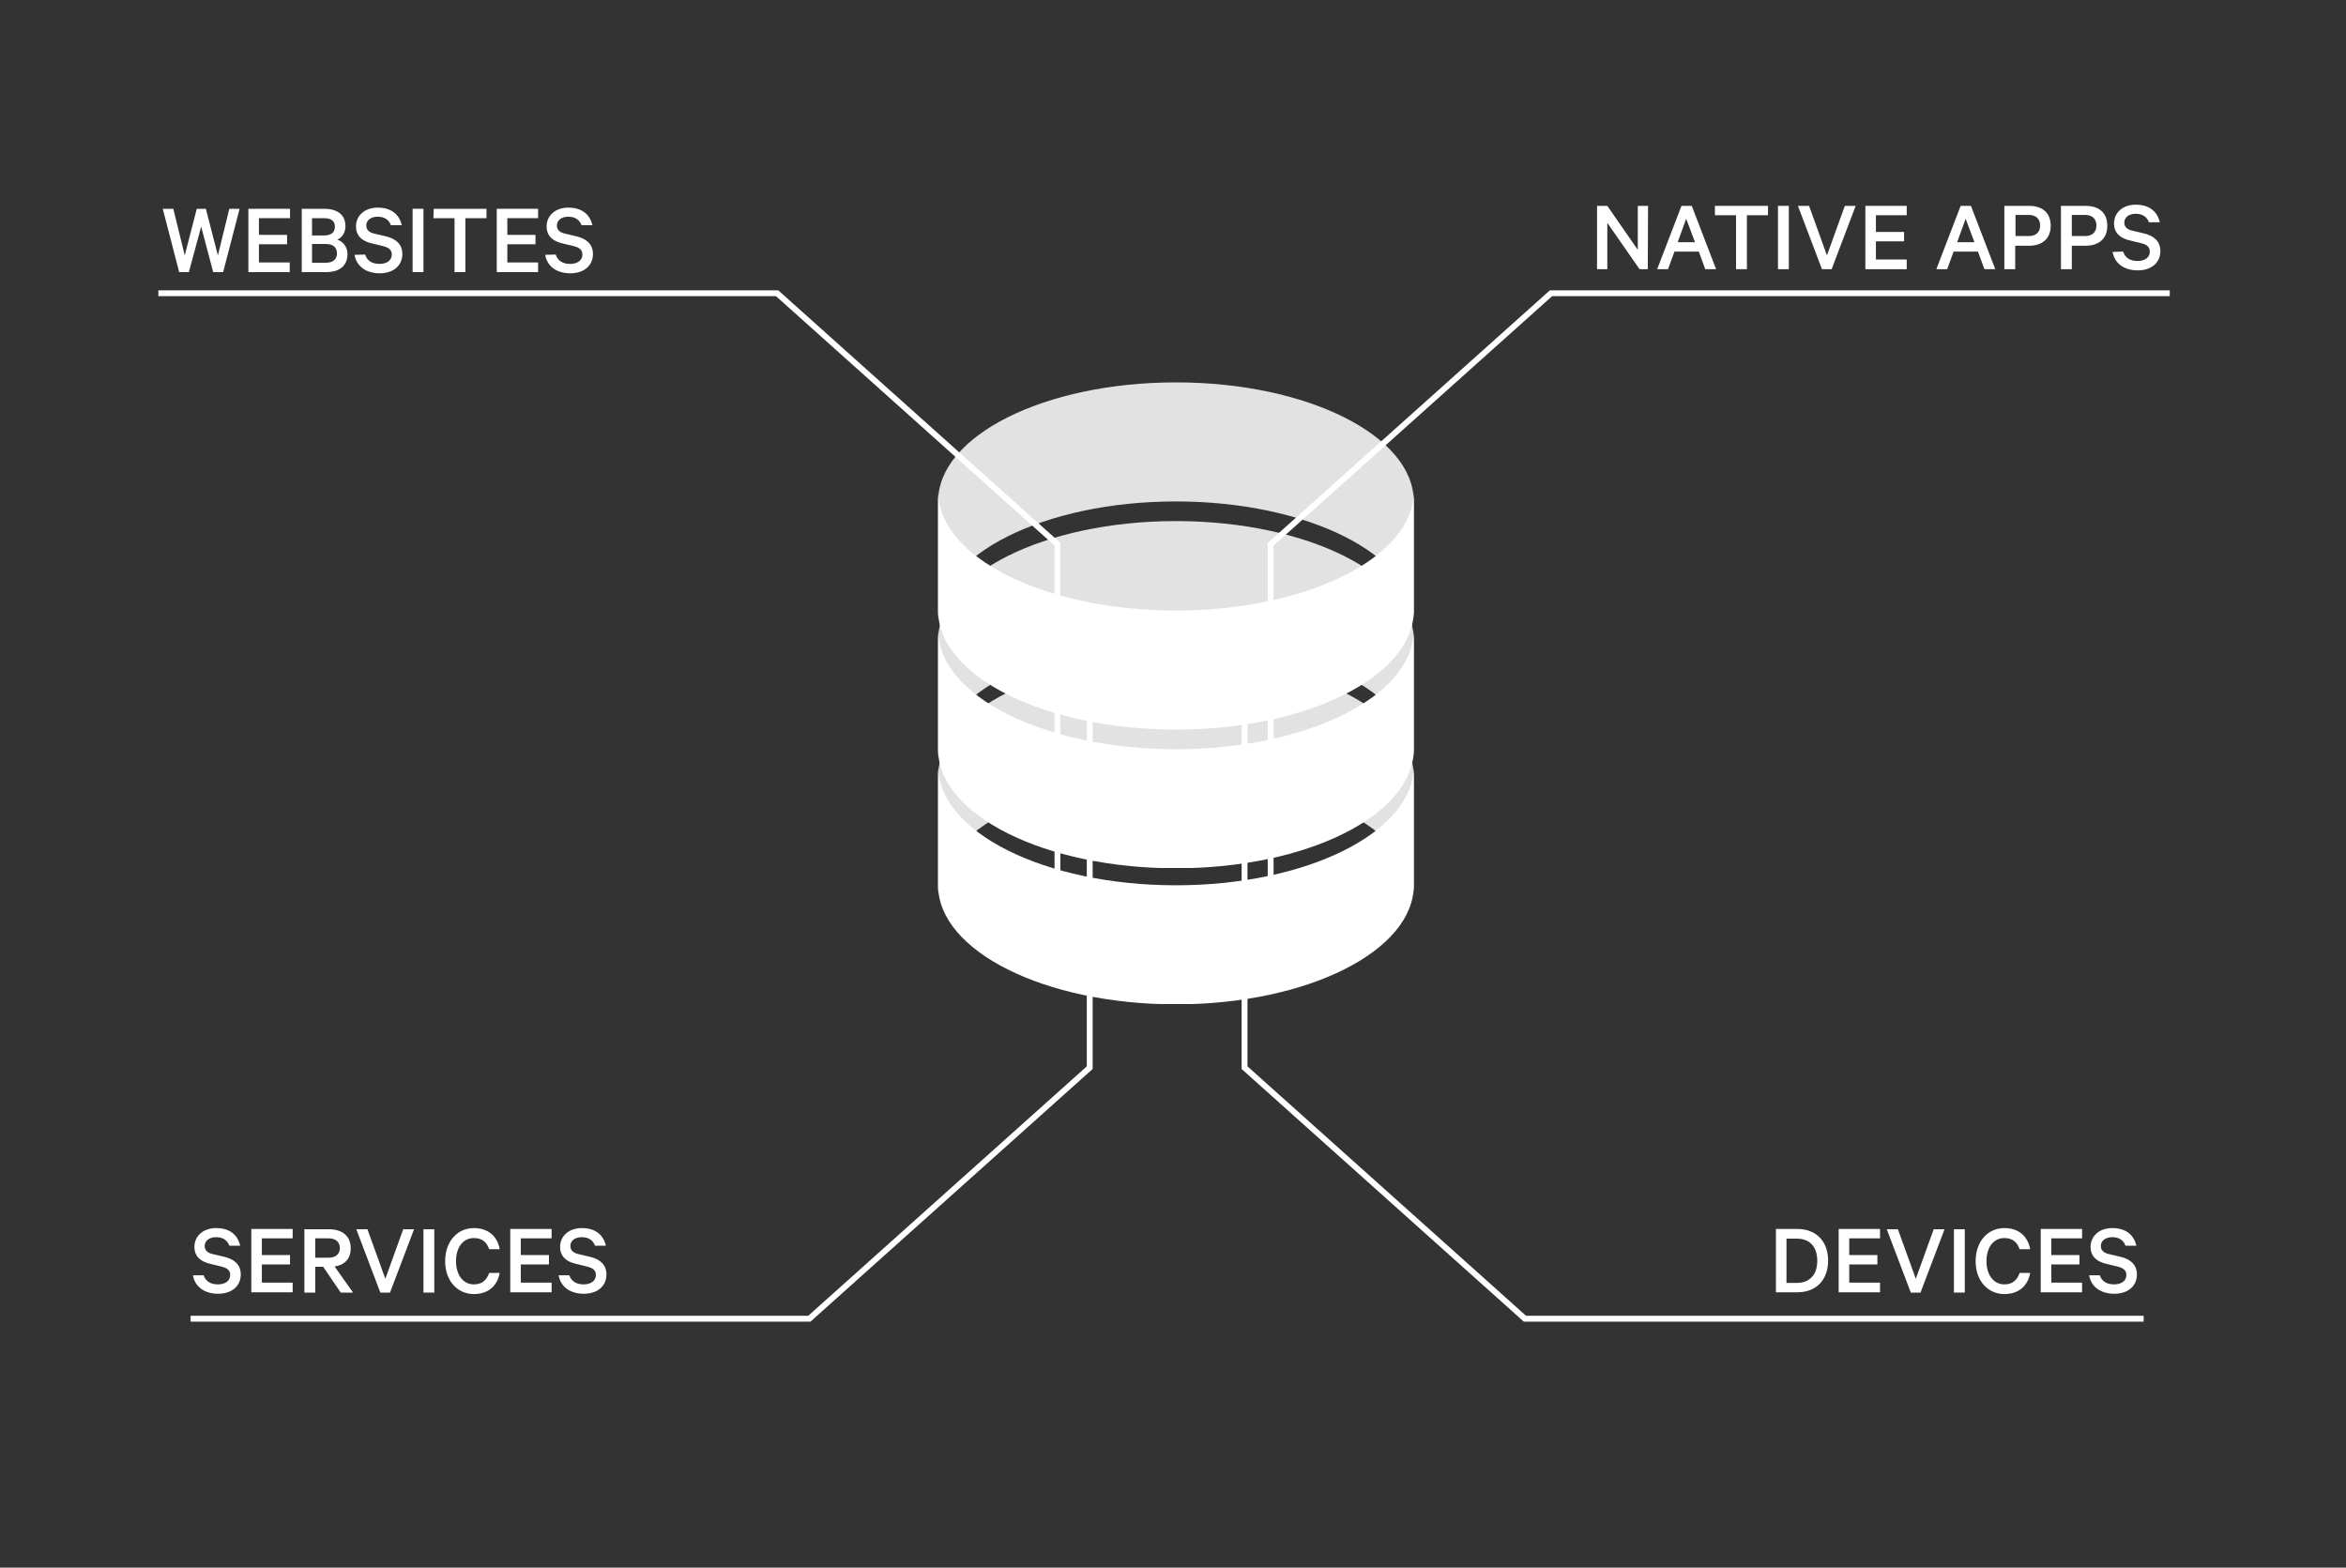
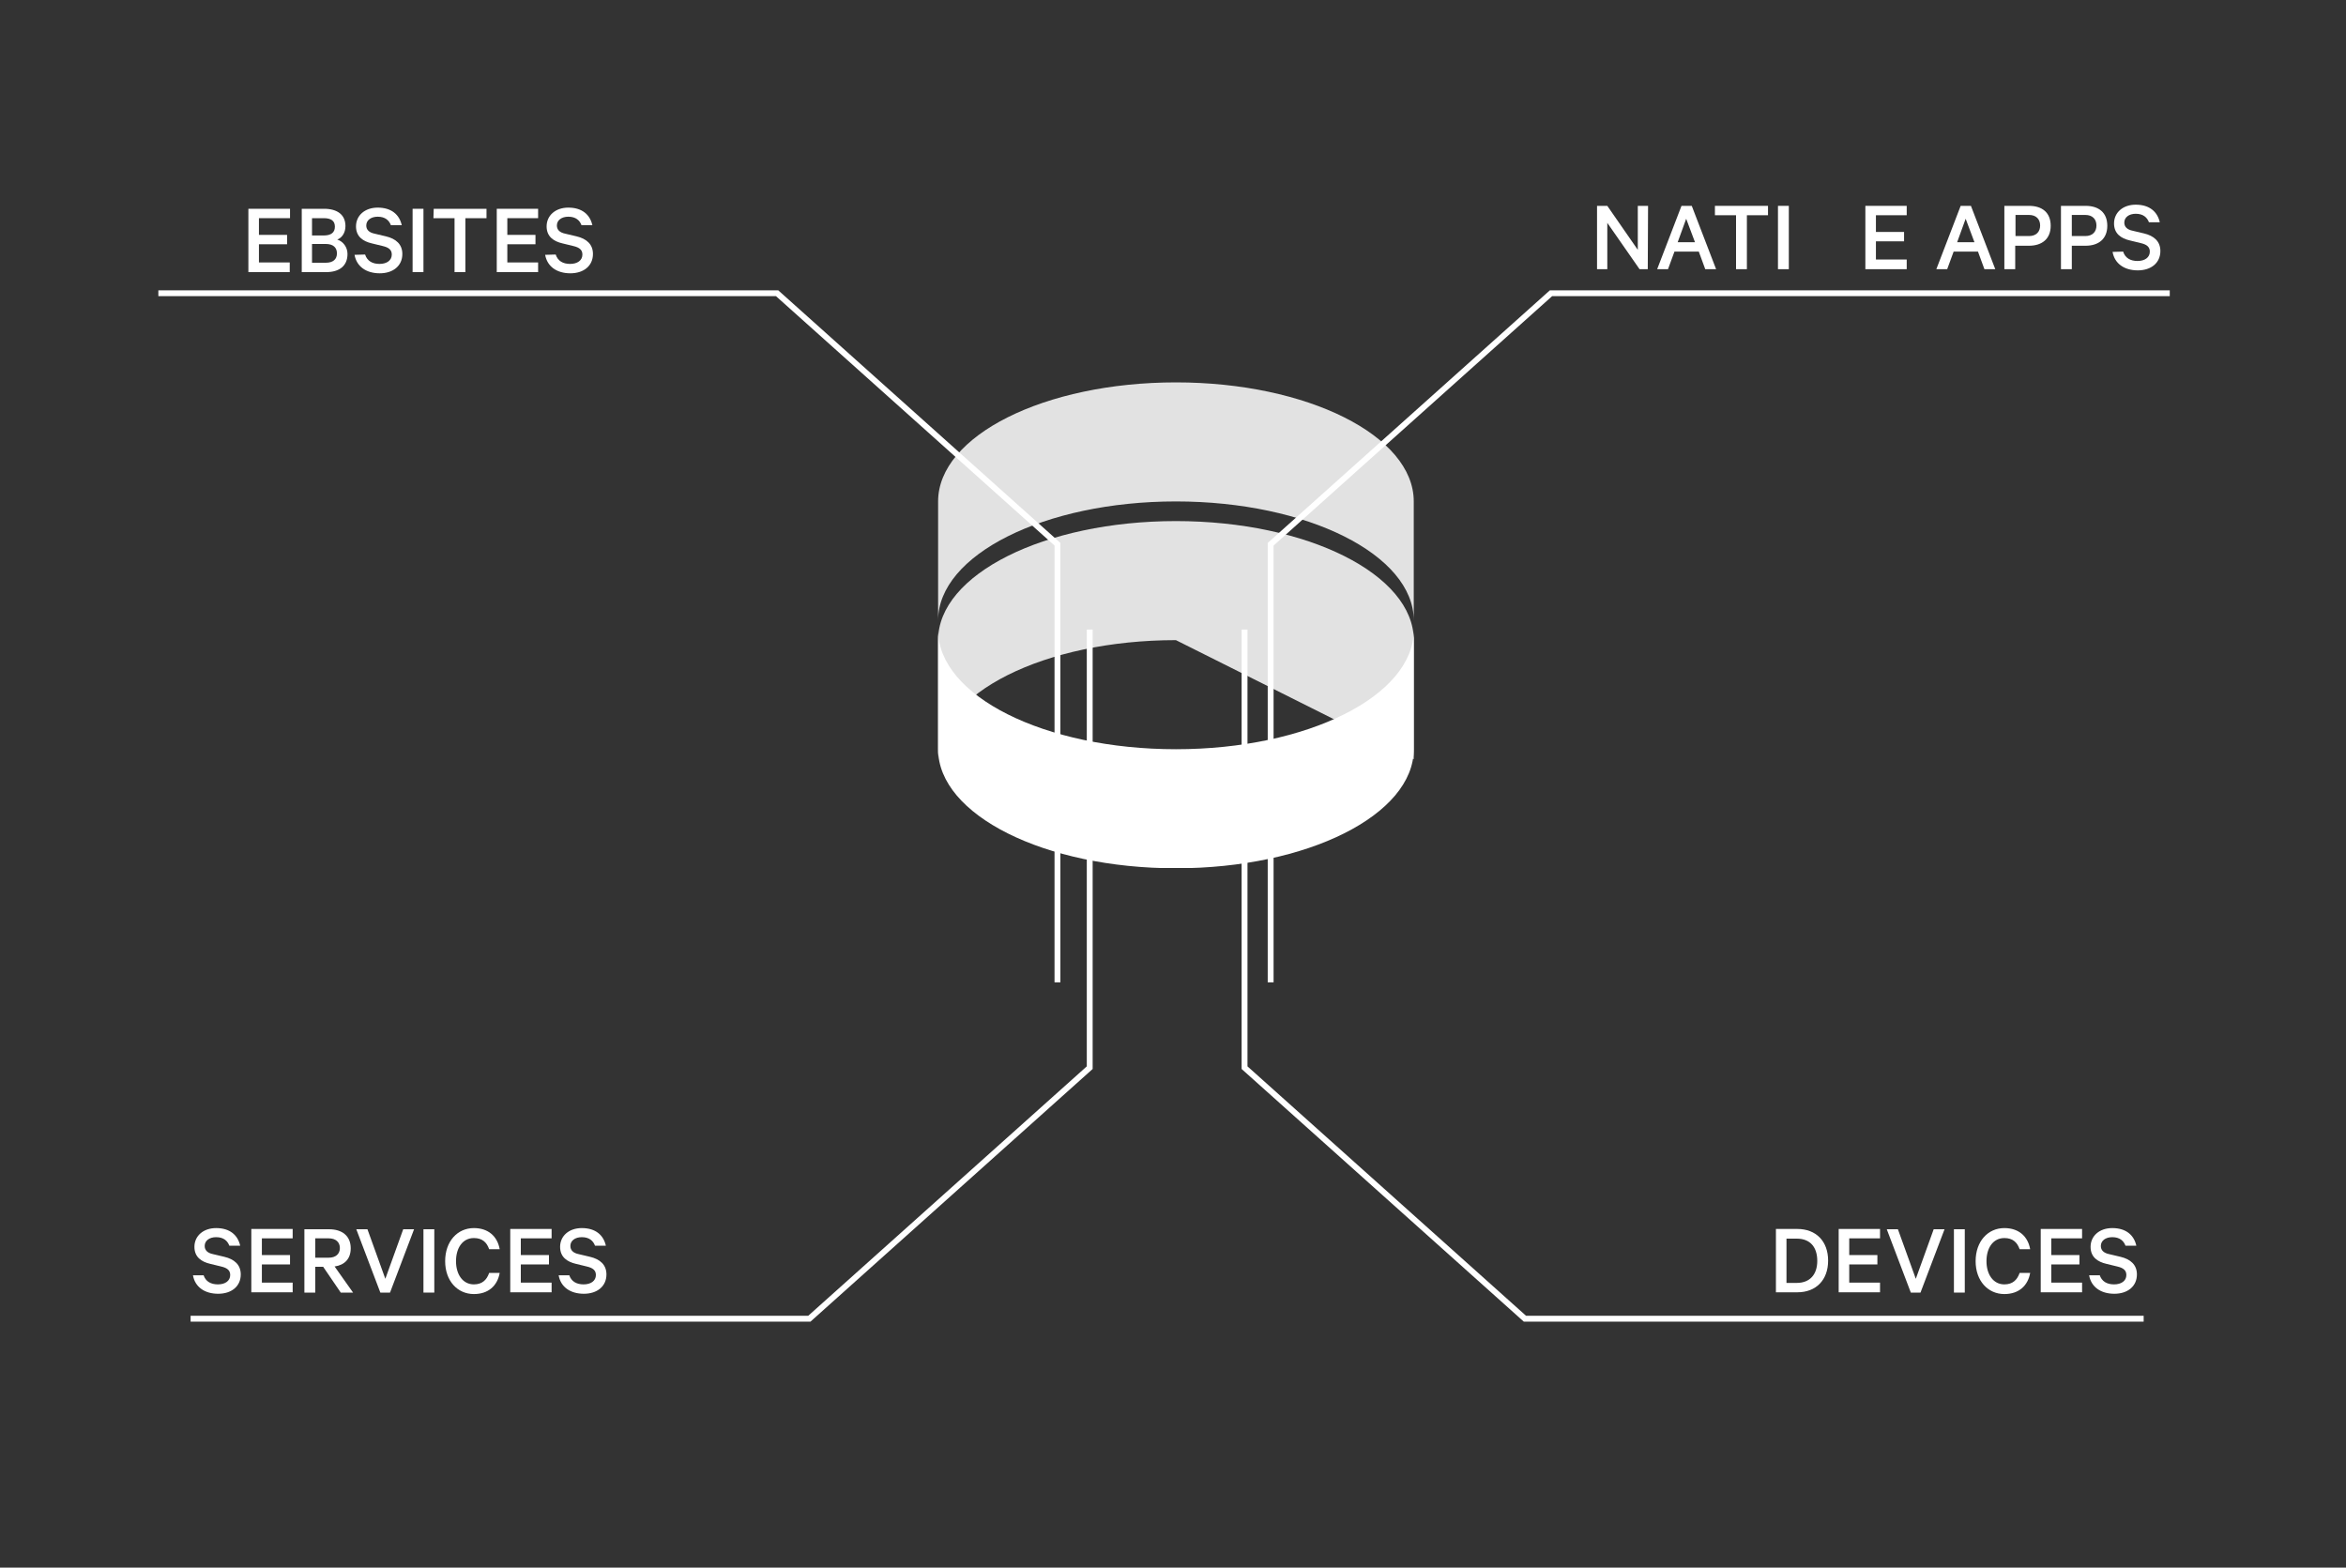
<svg xmlns="http://www.w3.org/2000/svg" xmlns:xlink="http://www.w3.org/1999/xlink" version="1.1" id="Layer_1" x="0px" y="0px" viewBox="0 0 800 534.6" style="enable-background:new 0 0 800 534.6;" xml:space="preserve">
  <rect x="0" y="0" width="800" height="534.6" fill="#333333" stroke="none" />
  <style type="text/css">
	.st0{fill:#E2E2E2;}
	.st1{fill:none;stroke:#FFFFFF;stroke-width:2;stroke-miterlimit:10;}
	.st2{clip-path:url(#SVGID_2_);fill:#FFFFFF;}
	.st3{clip-path:url(#SVGID_4_);fill:#FFFFFF;}
	.st4{clip-path:url(#SVGID_6_);fill:#FFFFFF;}
	.st5{fill:#FFFFFF;}
</style>
-   <path class="st0" d="M482.1,305.4v-40.6c0-22.4-36.3-40.6-81.1-40.6s-81.1,18.2-81.1,40.6v40.6c0-22.4,36.3-40.6,81.1-40.6  S482.1,283,482.1,305.4" />
-   <path class="st0" d="M482.1,258.9v-40.6c0-22.4-36.3-40.6-81.1-40.6s-81.1,18.2-81.1,40.6v40.6c0-22.4,36.3-40.6,81.1-40.6  S482.1,236.5,482.1,258.9" />
+   <path class="st0" d="M482.1,258.9v-40.6c0-22.4-36.3-40.6-81.1-40.6s-81.1,18.2-81.1,40.6v40.6c0-22.4,36.3-40.6,81.1-40.6  " />
  <path class="st0" d="M482.1,211.6V171c0-22.4-36.3-40.6-81.1-40.6s-81.1,18.2-81.1,40.6v40.6c0-22.4,36.3-40.6,81.1-40.6  S482.1,189.2,482.1,211.6" />
  <polyline class="st1" points="54,100 265,100 360.6,185.6 360.6,335 " />
  <polyline class="st1" points="433.3,335 433.3,185.6 528.9,100 739.9,100 " />
  <polyline class="st1" points="731,449.7 520,449.7 424.4,364.1 424.4,214.7 " />
  <polyline class="st1" points="371.6,214.7 371.6,364.1 276,449.7 65,449.7 " />
  <g>
    <g>
      <g>
        <g>
          <defs>
-             <rect id="SVGID_1_" x="319.9" y="111.1" width="162.2" height="231.3" />
-           </defs>
+             </defs>
          <clipPath id="SVGID_2_">
            <use xlink:href="#SVGID_1_" style="overflow:visible;" />
          </clipPath>
          <path class="st2" d="M319.9,261.3v40.6c0,22.4,36.3,40.6,81.1,40.6s81.1-18.2,81.1-40.6v-40.6c0,22.4-36.3,40.6-81.1,40.6      S319.9,283.7,319.9,261.3" />
        </g>
      </g>
    </g>
  </g>
  <g>
    <g>
      <g>
        <g>
          <defs>
            <rect id="SVGID_3_" x="319.9" y="114.7" width="162.2" height="181.3" />
          </defs>
          <clipPath id="SVGID_4_">
            <use xlink:href="#SVGID_3_" style="overflow:visible;" />
          </clipPath>
          <path class="st3" d="M319.9,214.9v40.6c0,22.4,36.3,40.6,81.1,40.6s81.1-18.2,81.1-40.6v-40.6c0,22.4-36.3,40.6-81.1,40.6      S319.9,237.3,319.9,214.9" />
        </g>
      </g>
    </g>
  </g>
  <g>
    <g>
      <g>
        <g>
          <defs>
            <rect id="SVGID_5_" x="319.9" y="67.4" width="162.2" height="181.3" />
          </defs>
          <clipPath id="SVGID_6_">
            <use xlink:href="#SVGID_5_" style="overflow:visible;" />
          </clipPath>
-           <path class="st4" d="M319.9,167.6v40.6c0,22.4,36.3,40.6,81.1,40.6s81.1-18.2,81.1-40.6v-40.6c0,22.4-36.3,40.6-81.1,40.6      S319.9,190,319.9,167.6" />
        </g>
      </g>
    </g>
  </g>
  <g>
-     <path class="st5" d="M70.2,71.2l4.1,15.9l3.9-15.9h3.5l-5.6,21.6h-3.4l-4.1-15.5l-4.2,15.5h-3.3l-5.6-21.6h3.6L63,87.1l4.1-15.9   H70.2z" />
    <path class="st5" d="M98.9,71.2v3.2H88.3v5.7h9.6v3.2h-9.6v6.2h10.5v3.3H84.7V71.2H98.9z" />
    <path class="st5" d="M118.5,86.6c0,4.1-2.8,6.2-7.3,6.2h-8.3V71.2h7.6c4.5,0,7.3,2,7.3,5.9c0,2.3-1.2,4-2.8,4.6   C117,82.3,118.5,84.3,118.5,86.6z M110.4,80.3c2.5,0,3.8-1,3.8-3s-1.3-2.9-3.8-2.9h-4v5.9H110.4z M106.4,89.6h4.7   c2.5,0,3.8-1.2,3.8-3.2s-1.3-3.2-3.8-3.2h-4.7V89.6z" />
    <path class="st5" d="M124.5,86.8c0.7,2.2,2.5,3.2,4.9,3.2c2.5,0,4.2-1.2,4.2-3.2c0-1.5-0.9-2.4-3.1-2.9l-3.7-0.9   c-3-0.7-5.4-2.3-5.4-5.8c0-3.7,3-6.4,7.4-6.4c4.7,0,7.4,2.4,8.2,6h-3.7c-0.6-1.6-1.9-2.9-4.5-2.9c-2.3,0-3.9,1.2-3.9,3   c0,1.4,0.9,2.4,2.9,2.8l3.8,0.9c3.4,0.8,5.6,2.7,5.6,6c0,4.1-3.2,6.6-7.7,6.6c-4.6,0-7.9-2.3-8.6-6.3L124.5,86.8L124.5,86.8z" />
    <path class="st5" d="M144.4,92.8h-3.7V71.2h3.7V92.8z" />
    <path class="st5" d="M147.9,71.2h18v3.2h-7.2v18.4H155V74.4h-7.2L147.9,71.2L147.9,71.2z" />
    <path class="st5" d="M183.5,71.2v3.2H173v5.7h9.6v3.2H173v6.2h10.5v3.3h-14.1V71.2H183.5z" />
    <path class="st5" d="M189.5,86.8c0.7,2.2,2.5,3.2,4.9,3.2c2.5,0,4.2-1.2,4.2-3.2c0-1.5-0.9-2.4-3.1-2.9l-3.7-0.9   c-3-0.7-5.4-2.3-5.4-5.8c0-3.7,3-6.4,7.4-6.4c4.7,0,7.4,2.4,8.2,6h-3.7c-0.6-1.6-1.9-2.9-4.5-2.9c-2.3,0-3.9,1.2-3.9,3   c0,1.4,0.9,2.4,2.9,2.8l3.8,0.9c3.4,0.8,5.6,2.7,5.6,6c0,4.1-3.2,6.6-7.7,6.6c-4.6,0-7.9-2.3-8.6-6.3L189.5,86.8L189.5,86.8z" />
  </g>
  <g>
    <path class="st5" d="M561.9,91.8h-2.8l-11-15.8v15.8h-3.5V70.2h3.5l10.4,15v-15h3.5L561.9,91.8L561.9,91.8z" />
    <path class="st5" d="M576.9,70.2l8.3,21.6h-3.7l-2.2-6H571l-2.2,6h-3.7l8.3-21.6H576.9z M572.1,82.6h5.9l-3-8L572.1,82.6z" />
    <path class="st5" d="M584.9,70.2h18v3.2h-7.2v18.4H592V73.4h-7.2v-3.2H584.9z" />
    <path class="st5" d="M610,91.8h-3.7V70.2h3.7V91.8z" />
-     <path class="st5" d="M621.3,91.8l-8.2-21.6h3.8l6.1,16.9l6.1-16.9h3.7l-8.2,21.6H621.3z" />
    <path class="st5" d="M650.2,70.2v3.2h-10.5v5.7h9.6v3.2h-9.6v6.2h10.5v3.3h-14.1V70.2H650.2z" />
    <path class="st5" d="M672.1,70.2l8.3,21.6h-3.7l-2.2-6h-8.3l-2.2,6h-3.7l8.3-21.6H672.1z M667.4,82.6h5.9l-3-8L667.4,82.6z" />
    <path class="st5" d="M687.2,83.7v8.1h-3.7V70.2h8.4c4.5,0,7.4,2.3,7.4,6.8c0,4.4-2.9,6.8-7.4,6.8h-4.7V83.7z M691.9,73.3h-4.6v7.2   h4.6c2.5,0,3.8-1.5,3.8-3.6S694.4,73.3,691.9,73.3z" />
    <path class="st5" d="M706.5,83.7v8.1h-3.7V70.2h8.4c4.5,0,7.4,2.3,7.4,6.8c0,4.4-2.9,6.8-7.4,6.8h-4.7V83.7z M711.1,73.3h-4.6v7.2   h4.6c2.5,0,3.8-1.5,3.8-3.6C714.9,74.8,713.6,73.3,711.1,73.3z" />
    <path class="st5" d="M724,85.8c0.7,2.2,2.5,3.2,4.9,3.2c2.5,0,4.2-1.2,4.2-3.2c0-1.5-0.9-2.4-3.1-2.9l-3.7-0.9   c-3-0.7-5.4-2.3-5.4-5.8c0-3.7,3-6.4,7.4-6.4c4.7,0,7.4,2.4,8.2,6h-3.7c-0.6-1.6-1.9-2.9-4.5-2.9c-2.3,0-3.9,1.2-3.9,3   c0,1.4,0.9,2.4,2.9,2.8l3.8,0.9c3.4,0.8,5.6,2.7,5.6,6c0,4.1-3.2,6.6-7.7,6.6c-4.6,0-7.9-2.3-8.6-6.3L724,85.8L724,85.8z" />
  </g>
  <g>
    <path class="st5" d="M69.4,434.8c0.7,2.2,2.5,3.2,4.9,3.2c2.5,0,4.2-1.2,4.2-3.2c0-1.5-0.9-2.4-3.1-2.9l-3.7-0.9   c-3-0.7-5.4-2.3-5.4-5.8c0-3.7,3-6.4,7.4-6.4c4.7,0,7.4,2.4,8.2,6h-3.7c-0.6-1.6-1.9-2.9-4.5-2.9c-2.3,0-3.9,1.2-3.9,3   c0,1.4,0.9,2.4,2.9,2.8l3.8,0.9c3.4,0.8,5.6,2.7,5.6,6c0,4.1-3.2,6.6-7.7,6.6c-4.6,0-7.9-2.3-8.6-6.3h3.6V434.8z" />
    <path class="st5" d="M99.8,419.1v3.2H89.3v5.7h9.6v3.2h-9.6v6.2h10.5v3.3H85.7v-21.6L99.8,419.1L99.8,419.1z" />
    <path class="st5" d="M107.5,432v8.8h-3.7v-21.6h8.4c4.5,0,7.4,2.3,7.4,6.5c0,3.6-2.1,5.7-5.5,6.2l6.3,8.9h-4.2l-6-8.8H107.5z    M107.5,428.9h4.6c2.4,0,3.8-1.3,3.8-3.3s-1.4-3.3-3.8-3.3h-4.6V428.9z" />
    <path class="st5" d="M129.7,440.8l-8.2-21.6h3.8l6.1,16.9l6.1-16.9h3.7l-8.2,21.6H129.7z" />
    <path class="st5" d="M148.1,440.8h-3.7v-21.6h3.7V440.8z" />
    <path class="st5" d="M161.6,418.8c4.9,0,8,2.8,8.8,7.2h-3.6c-0.8-2.3-2.3-3.8-5.2-3.8c-3.8,0-6.1,3.3-6.1,7.9   c0,4.5,2.3,7.9,6.1,7.9c2.9,0,4.4-1.6,5.2-3.9h3.6c-0.8,4.4-3.9,7.2-8.8,7.2c-5.6,0-9.8-4.5-9.8-11.2   C151.8,423.3,156,418.8,161.6,418.8z" />
    <path class="st5" d="M188.1,419.1v3.2h-10.5v5.7h9.6v3.2h-9.6v6.2h10.5v3.3H174v-21.6L188.1,419.1L188.1,419.1z" />
    <path class="st5" d="M194.1,434.8c0.7,2.2,2.5,3.2,4.9,3.2c2.5,0,4.2-1.2,4.2-3.2c0-1.5-0.9-2.4-3.1-2.9l-3.7-0.9   c-3-0.7-5.4-2.3-5.4-5.8c0-3.7,3-6.4,7.4-6.4c4.7,0,7.4,2.4,8.2,6h-3.7c-0.6-1.6-1.9-2.9-4.5-2.9c-2.3,0-3.9,1.2-3.9,3   c0,1.4,0.9,2.4,2.9,2.8l3.8,0.9c3.4,0.8,5.6,2.7,5.6,6c0,4.1-3.2,6.6-7.7,6.6c-4.6,0-7.9-2.3-8.6-6.3h3.6V434.8z" />
  </g>
  <g>
    <path class="st5" d="M605.6,419.1h7.3c6.4,0,10.5,4.2,10.5,10.8c0,6.6-4.1,10.8-10.5,10.8h-7.3V419.1z M612.7,437.5   c4.5,0,7-2.9,7-7.5c0-4.7-2.4-7.6-7-7.6h-3.5v15.1H612.7z" />
    <path class="st5" d="M641.1,419.1v3.2h-10.5v5.7h9.6v3.2h-9.6v6.2h10.5v3.3H627v-21.6L641.1,419.1L641.1,419.1z" />
    <path class="st5" d="M651.6,440.8l-8.2-21.6h3.8l6.1,16.9l6.1-16.9h3.7l-8.2,21.6H651.6z" />
    <path class="st5" d="M670,440.8h-3.7v-21.6h3.7V440.8z" />
    <path class="st5" d="M683.5,418.8c4.9,0,8,2.8,8.8,7.2h-3.6c-0.8-2.3-2.3-3.8-5.2-3.8c-3.8,0-6.1,3.3-6.1,7.9   c0,4.5,2.3,7.9,6.1,7.9c2.9,0,4.4-1.6,5.2-3.9h3.6c-0.8,4.4-3.9,7.2-8.8,7.2c-5.6,0-9.8-4.5-9.8-11.2   C673.7,423.3,677.9,418.8,683.5,418.8z" />
    <path class="st5" d="M710,419.1v3.2h-10.5v5.7h9.6v3.2h-9.6v6.2H710v3.3h-14.1v-21.6L710,419.1L710,419.1z" />
    <path class="st5" d="M716,434.8c0.7,2.2,2.5,3.2,4.9,3.2c2.5,0,4.2-1.2,4.2-3.2c0-1.5-0.9-2.4-3.1-2.9l-3.7-0.9   c-3-0.7-5.4-2.3-5.4-5.8c0-3.7,3-6.4,7.4-6.4c4.7,0,7.4,2.4,8.2,6h-3.7c-0.6-1.6-1.9-2.9-4.5-2.9c-2.3,0-3.9,1.2-3.9,3   c0,1.4,0.9,2.4,2.9,2.8l3.8,0.9c3.4,0.8,5.6,2.7,5.6,6c0,4.1-3.2,6.6-7.7,6.6c-4.6,0-7.9-2.3-8.6-6.3h3.6V434.8z" />
  </g>
</svg>